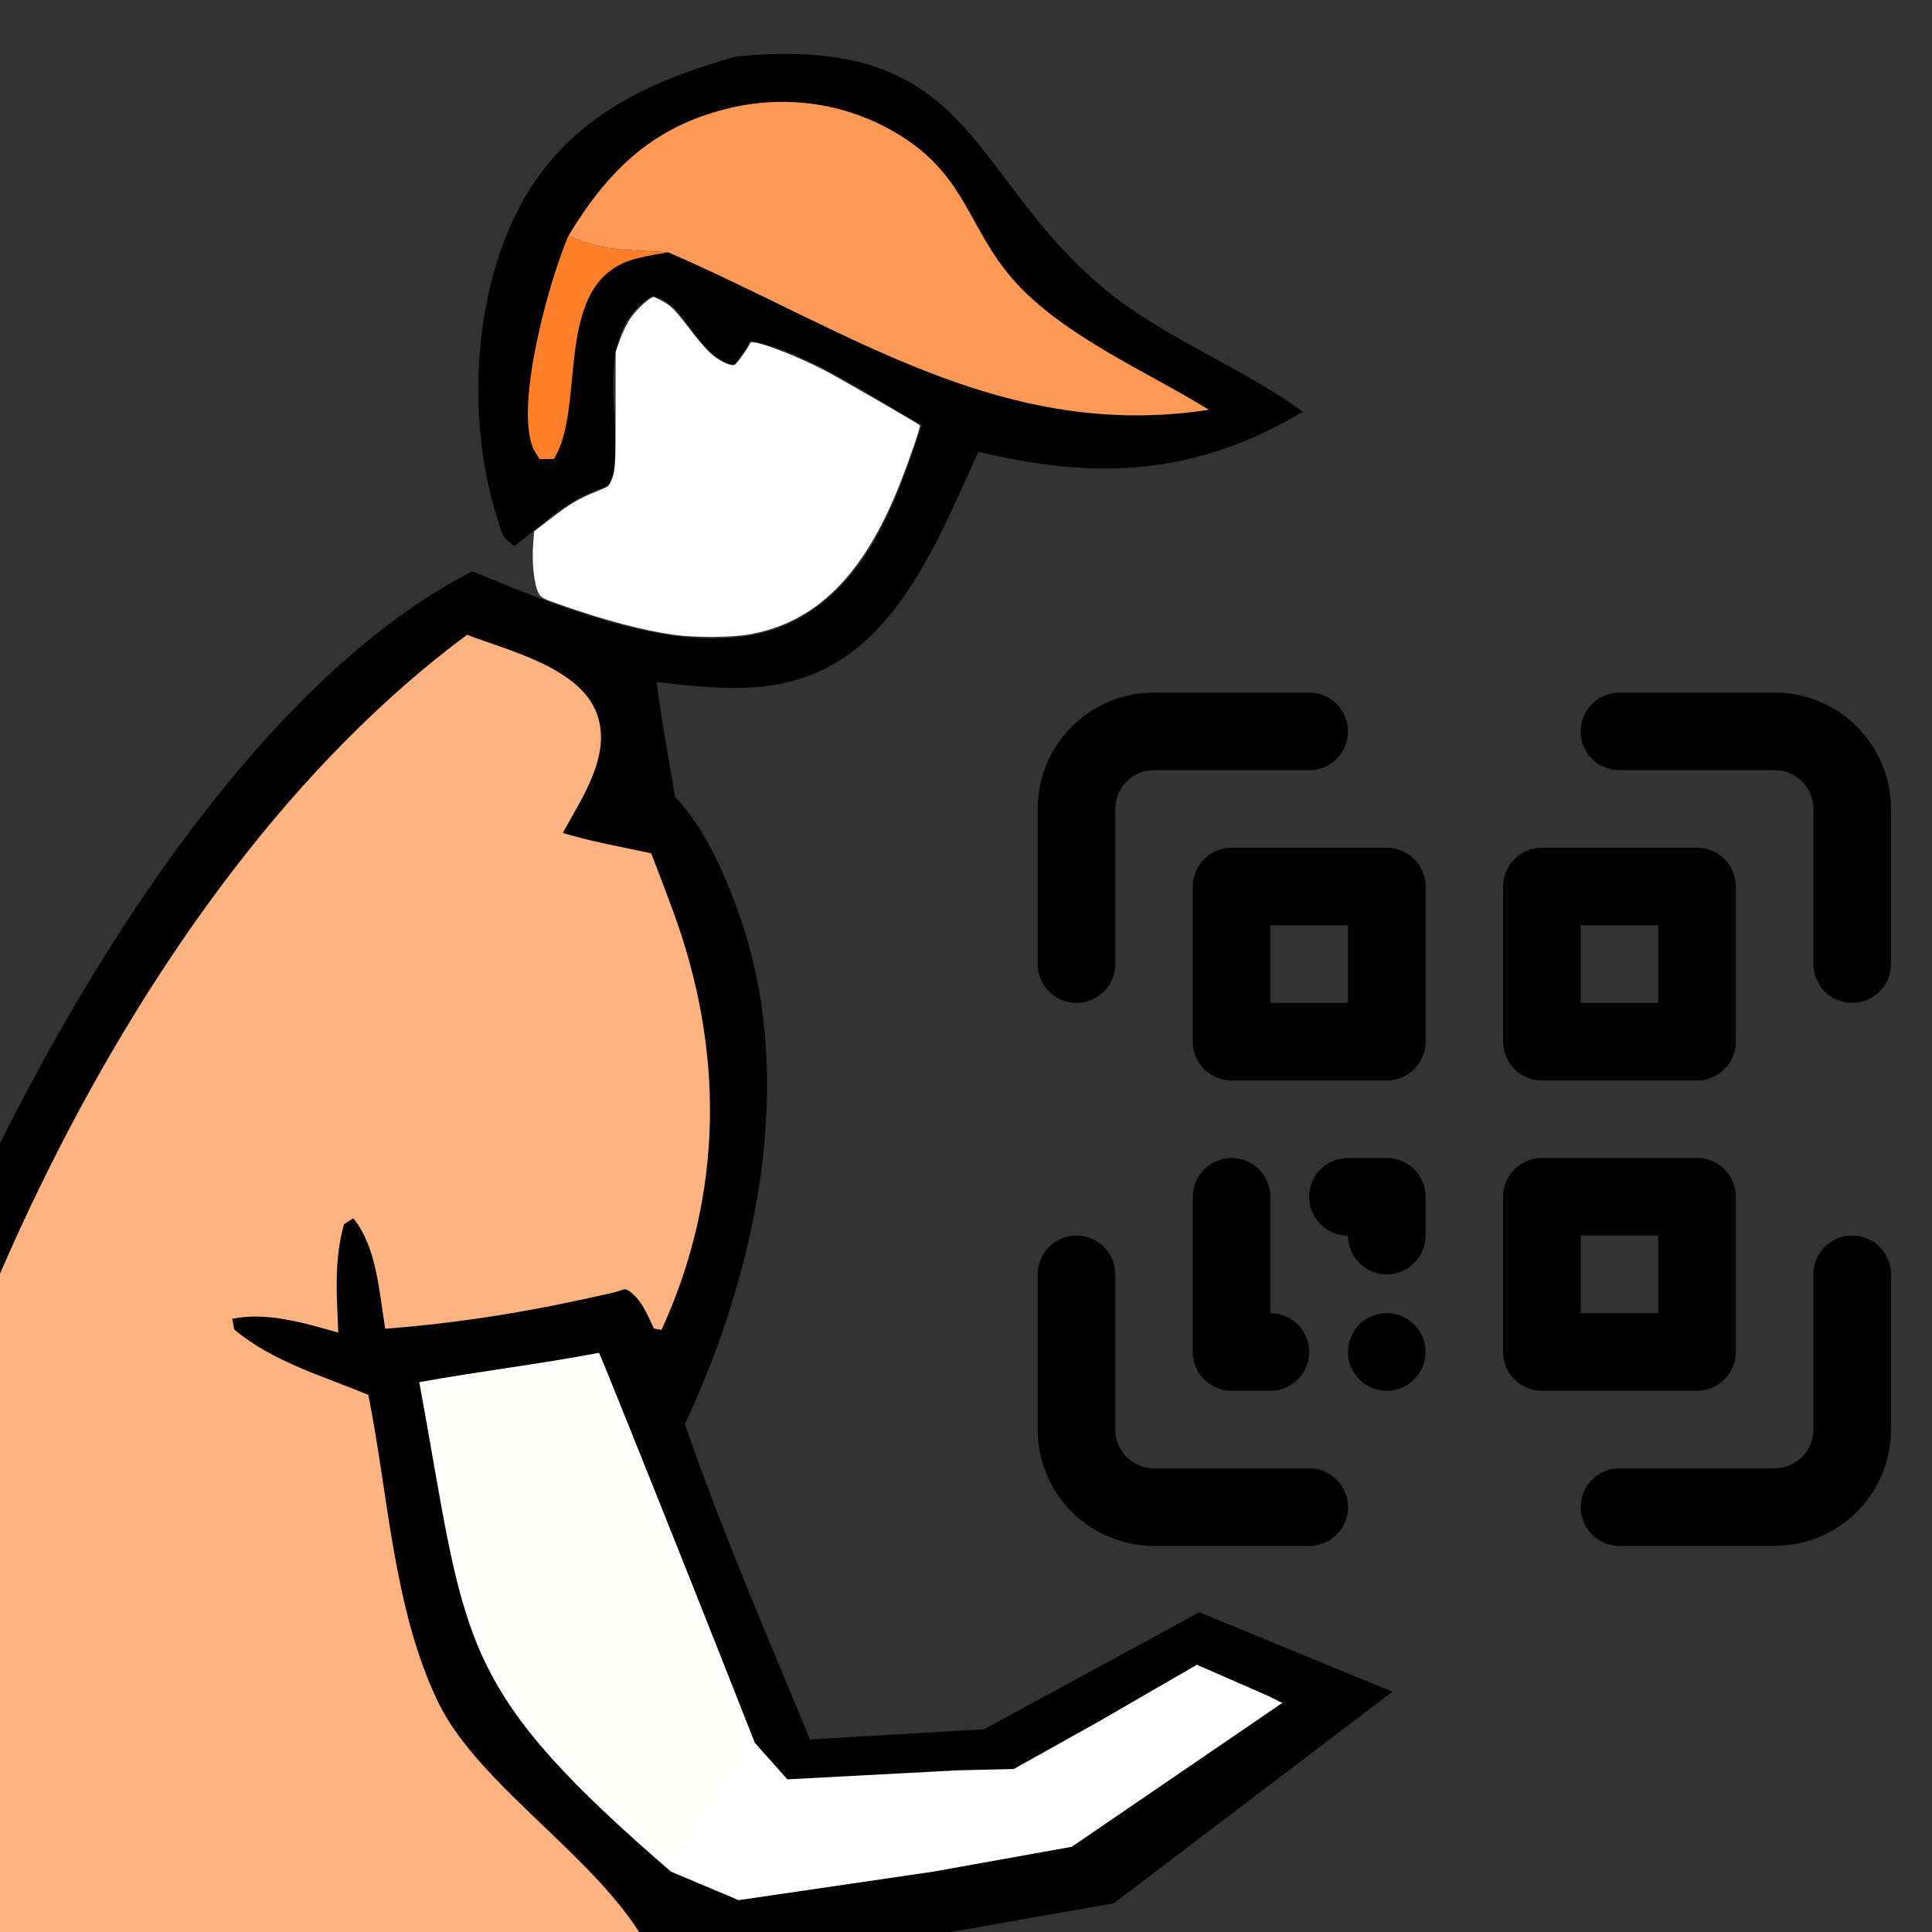
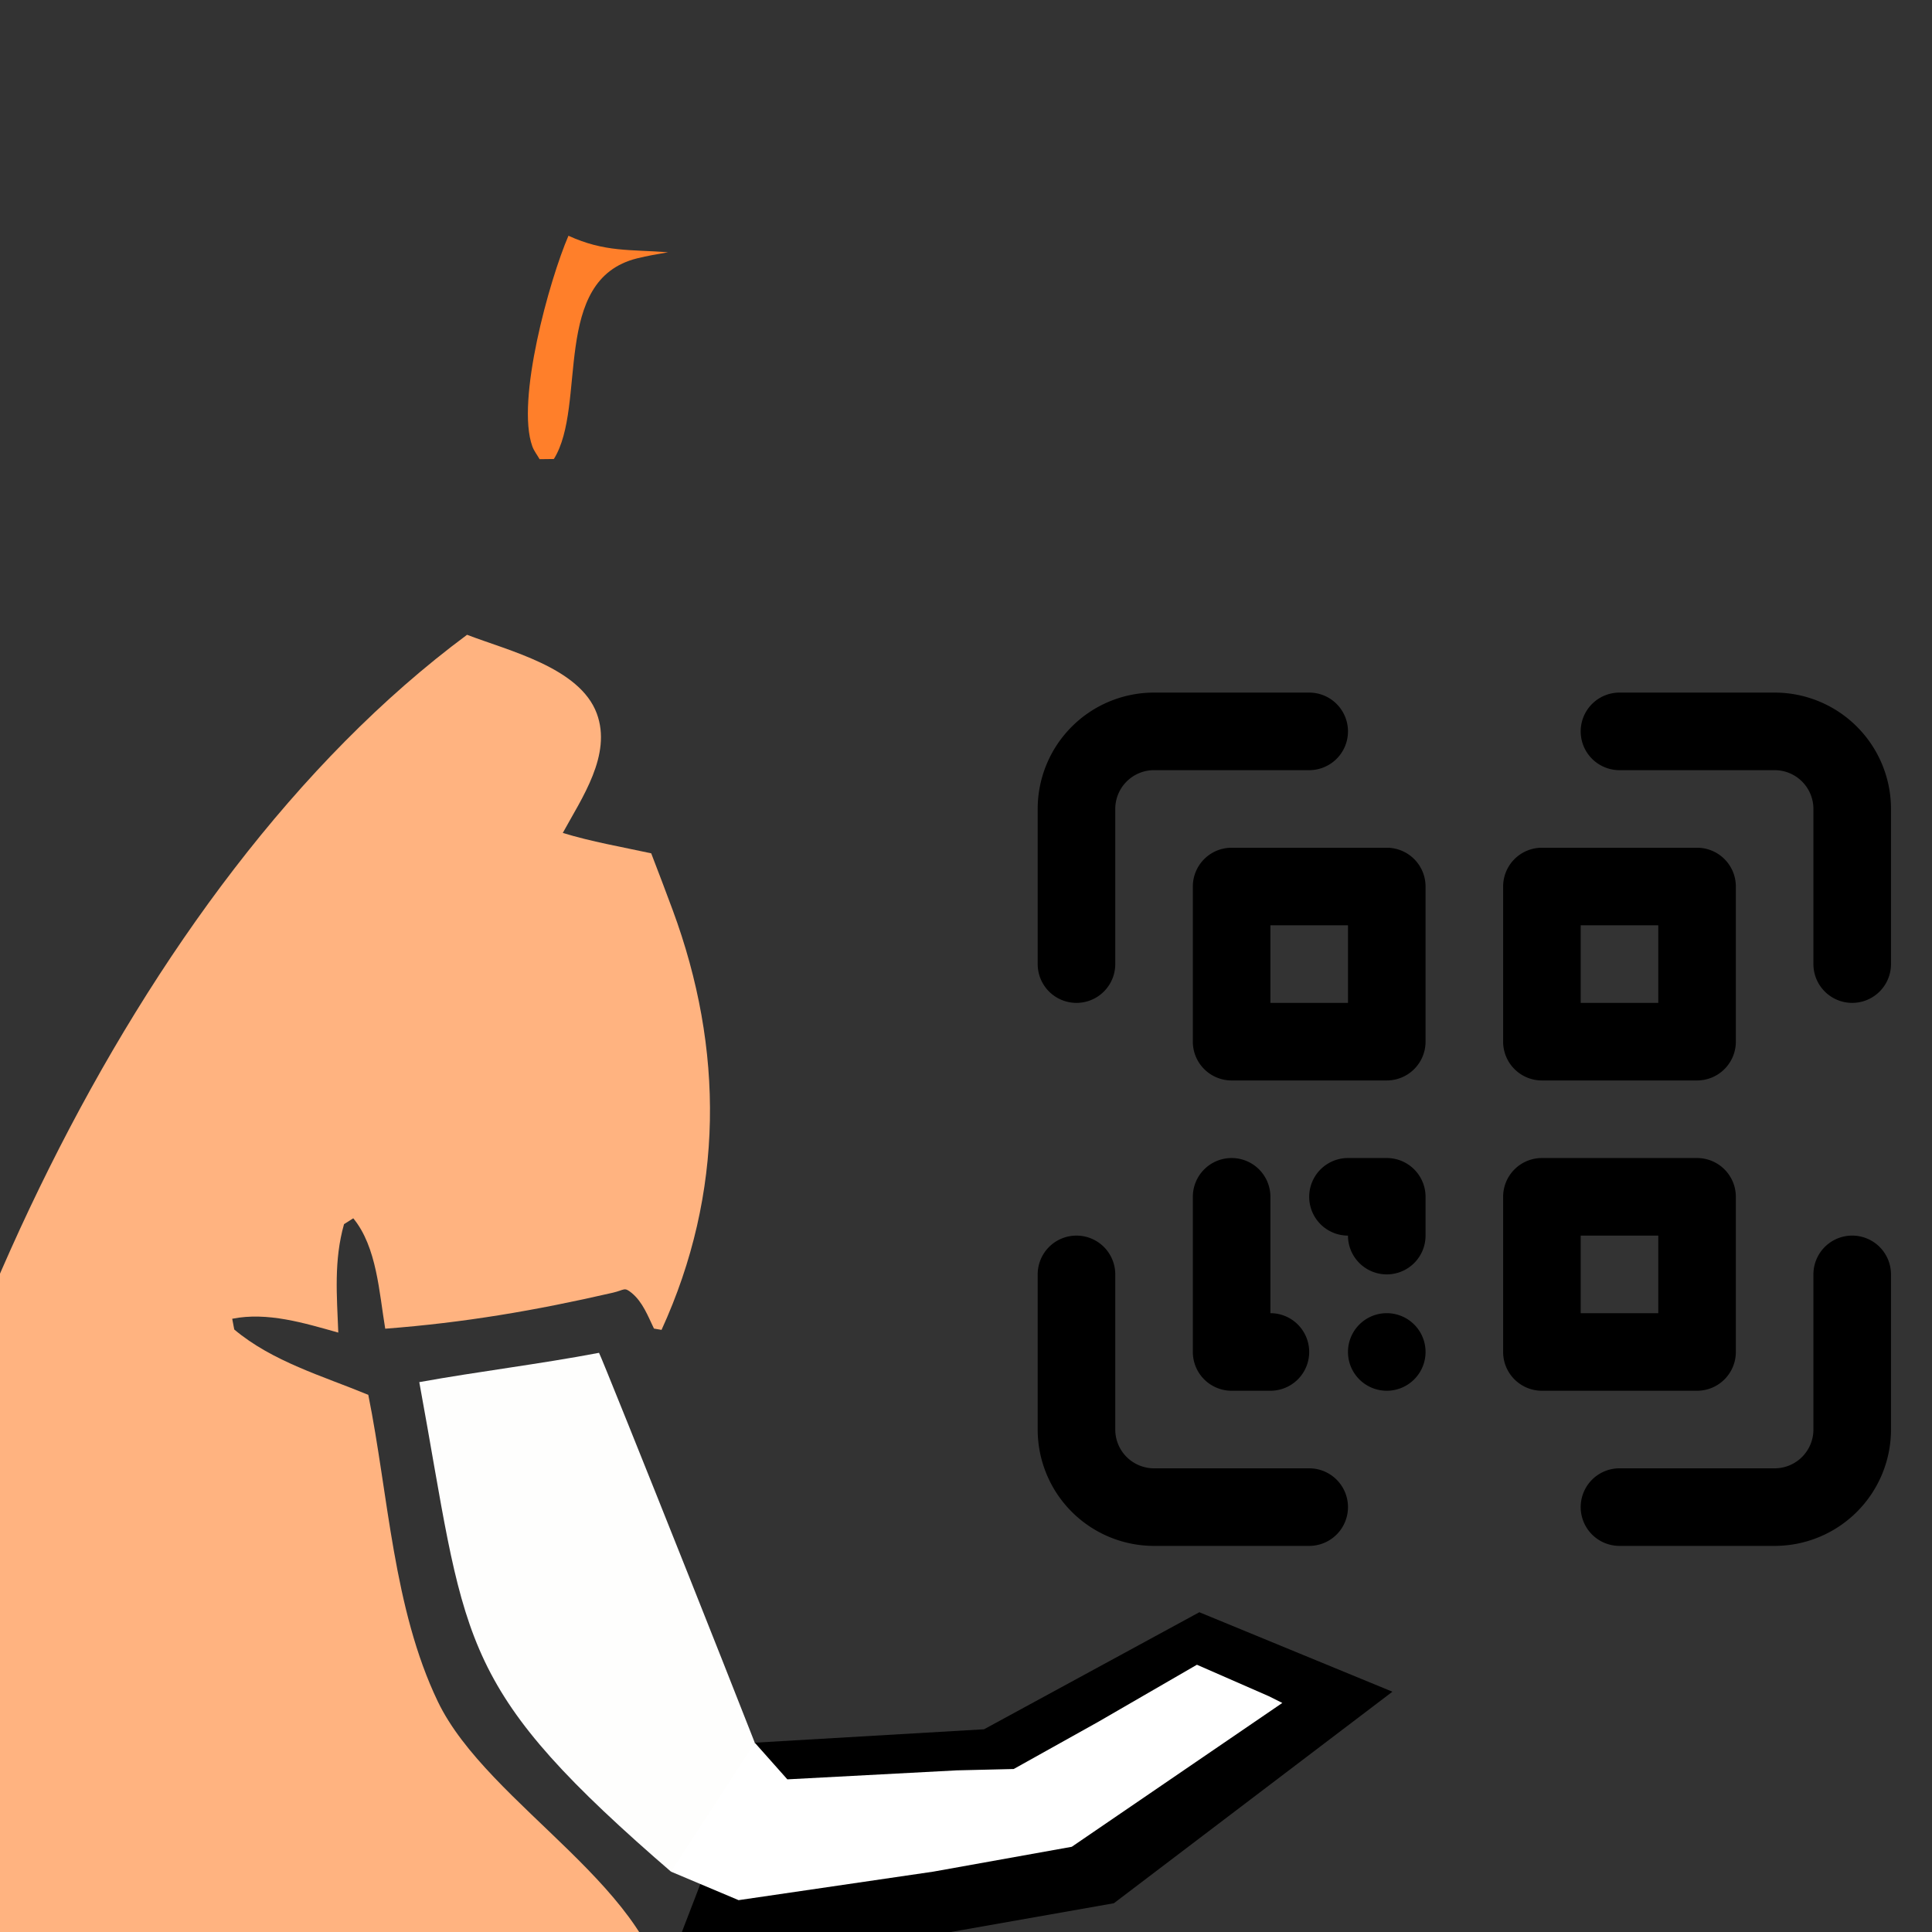
<svg xmlns="http://www.w3.org/2000/svg" version="1.1" style="display:block" viewBox="0 0 264 264" width="132" height="132" id="svg44" xml:space="preserve">
  <rect x="0" y="0" width="264" height="264" fill="#333333" stroke="none" />
  <defs id="defs44" />
-   <path fill="#010101" d="m 100.552,7.721 c 32.822,-3.19 31.346,15.998 50.416,31.799 8.053,6.673 18.542,10.518 27.07,16.746 -14.655,8.732 -28.16,9.36 -44.34,5.473 -4.202,9.148 -8.596,20.349 -16.587,26.798 -8.372,6.757 -17.442,5.805 -27.382,4.659 0.669,5.251 1.633,10.465 2.52,15.683 4.171,4.475 6.725,10.377 8.754,16.085 7.995,22.498 2.413,48.583 -7.41,69.643 6.271,18.136 14.211,35.615 21.332,53.426 11.342,2.25 29.022,-7.868 37.575,0.192 6.22,22.09 -43.181,-3.9 -39.222,18.71 -31.518,-3.33 -14.432,11.56 -0.824,47.148 9.297,22.86 33.774,72.08 42.047,95.41 14.254,40.19 24.425,80.89 36.179,121.75 15.122,5.51 27.672,-1 42.603,0.12 3.911,0.29 6.317,0.99 8.929,3.96 0.445,3.3 0.239,5.33 -1.927,8.01 -10.391,12.85 -62.561,24.23 -79.491,26.17 -2.324,-7.73 -3.063,-15.77 -4.775,-23.66 -1.221,-0.68 -4.126,-1.96 -4.911,-3 -3.085,-4.08 -13.172,-28.91 -16.118,-35.09 -10.175,-21.34 -21.149,-42.38 -31.861,-63.46 -8.716,-17.15 -17.124,-35.45 -27.934,-51.38 -8.199,-12.09 -22.243,-22.02 -32.887,-32.19 -1.689,11.86 -4.339,23.87 -7.576,35.39 -15.407,53.31 -50.444,74.22 -93.22,104.28 -11.772,8.28 -23.642,16.38 -33.159,27.29 9.685,8.39 20.9,15.84 30.005,24.72 3.118,3.04 5.141,5.72 5.138,10.27 -0.944,1.84 -1.269,2.63 -3.146,3.69 -6.491,3.66 -19.037,1.91 -26.196,0.12 -7.01,-1.76 -14.933,-4.93 -20.486,-9.57 -7.023,-5.86 -24.495,-32.35 -30.008,-41.22 9.465,-7.92 19.008,-15.92 27.77,-24.61 21.822,-21.67 67.215,-71.33 79.528,-98.28 -1.213,-14.07 -2.334,-28.4 -2.223,-42.53 0.111,-14.13 6.674,-69.78 2.768,-77.54 -7.391,-14.67 5.035,-55.992 10.212,-72.171 12.834,-40.111 44.92,-103.058 82.823,-122.506 3.54,1.474 7.094,2.951 10.702,4.252 9.973,3.597 23.229,7.619 33.272,2.55 10.105,-5.1 14.139,-16.726 17.446,-26.774 -6.86,-3.819 -15.713,-10.022 -23.41,-11.534 -0.717,1.358 -1.258,2.156 -2.289,3.35 -5.418,-1.419 -6.123,-8.187 -11.095,-9.487 -9.584,5.994 -2.667,19.648 -6.095,26.036 -5.966,1.865 -8.049,4.648 -12.786,8.152 -1.682,-1.25 -1.472,-1.15 -2.098,-3.018 -4.461,-13.315 -3.754,-31.05 2.905,-43.48 6.347,-11.845 17.149,-16.897 29.462,-20.382 z" id="path16" />
  <path fill="#3323bf" d="m 91.294,34.47 c -1.416,0.243 -2.833,0.487 -4.229,0.832 -11.829,2.92 -6.803,20.057 -11.381,27.419 l -1.95,0.024 c -0.329,-0.579 -0.759,-1.112 -0.988,-1.738 -2.279,-6.228 2.326,-22.759 4.93,-28.793 4.959,2.266 8.41,1.857 13.618,2.256 z" id="path17" style="fill:#ff7f2a" />
-   <path fill="#5649e8" d="m 77.676,32.214 c 5.27,-8.707 11.28,-14.731 21.469,-17.311 8.399,-2.126 17.115,-0.791 24.398,3.946 8.484,5.518 8.888,12.479 14.864,19.317 6.712,7.679 18.268,12.564 26.792,17.831 -28.278,4.322 -49.028,-10.738 -73.905,-21.527 -5.208,-0.399 -8.659,0.01 -13.618,-2.256 z" id="path21" style="fill:#ff9955" />
+   <path fill="#5649e8" d="m 77.676,32.214 z" id="path21" style="fill:#ff9955" />
  <path fill="#fefefd" d="m 81.853,184.858 c 0.258,0.269 23.95,59.555 25.734,64.905 -5.785,1.31 -10.365,4.2 -15.898,5.99 l -2.213,-1.92 c -27.436,-24.08 -25.778,-30.12 -32.182,-64.97 8.162,-1.473 16.392,-2.453 24.559,-4.005 z" id="path22" />
  <path fill="#726ad8" d="m 63.821,86.74 c 5.665,2.186 15.403,4.473 17.729,10.759 2.09,5.652 -2.05,11.554 -4.647,16.318 3.927,1.201 8.066,1.915 12.081,2.785 0.995,2.577 1.974,5.16 2.935,7.75 7.02,18.973 7.047,38.655 -1.523,57.371 l -1.037,-0.18 c -0.825,-1.716 -1.538,-3.629 -3.04,-4.865 -1.047,-0.861 -0.948,-0.409 -2.595,-0.031 -10.585,2.434 -20.265,4.088 -31.084,4.914 -0.822,-4.88 -1.138,-11.175 -4.367,-15.085 l -1.263,0.8 c -1.402,4.965 -0.982,9.726 -0.784,14.818 -4.648,-1.304 -9.671,-2.853 -14.495,-1.891 l 0.279,1.467 c 5.202,4.379 12.076,6.352 18.316,8.928 2.766,13.713 3.39,29.168 9.501,41.909 6.864,14.306 30.556,25.996 31.242,42.176 0.151,3.55 -0.622,4.28 -3,6.83 -11.145,6.71 -24.004,10.96 -36.848,12.86 -28.963,4.29 -52.193,-8.45 -74.831,-25.26 0.093,-6.65 0.837,-13.41 1.8,-19.98 8.303,-56.625 39.232,-127.966 85.631,-162.393 z" id="path24" style="fill:#ffb380" />
  <path style="fill:#000000;stroke-width:2" d="m 90.501,270.953 61.706,-10.883 38.062,-28.905 -26.385,-10.86 -29.417,15.993 -31.332,1.834 z" id="path47" />
  <path style="fill:#ffffff;stroke-width:2" d="m 103.136,238.132 4.451,5.009 23.148,-1.228 7.784,-0.186 11.524,-6.43 13.511,-7.817 9.826,4.299 1.843,0.921 -28.771,19.656 -18.926,3.396 -26.6,3.896 -9.236,-3.896 z" id="path48" />
  <g style="fill:#000000" id="g48" transform="matrix(-5.3,0,0,5.3,263.696,89.34)">
    <path d="M 8,21 H 4 A 1,1 0 0 1 3,20 v -4 a 1,1 0 0 0 -2,0 v 4 a 3,3 0 0 0 3,3 h 4 a 1,1 0 0 0 0,-2 z m 14,-6 a 1,1 0 0 0 -1,1 v 4 a 1,1 0 0 1 -1,1 h -4 a 1,1 0 0 0 0,2 h 4 a 3,3 0 0 0 3,-3 V 16 A 1,1 0 0 0 22,15 Z M 20,1 h -4 a 1,1 0 0 0 0,2 h 4 a 1,1 0 0 1 1,1 v 4 a 1,1 0 0 0 2,0 V 4 A 3,3 0 0 0 20,1 Z M 2,9 A 1,1 0 0 0 3,8 V 4 A 1,1 0 0 1 4,3 H 8 A 1,1 0 0 0 8,1 H 4 A 3,3 0 0 0 1,4 V 8 A 1,1 0 0 0 2,9 Z M 10,5 H 6 A 1,1 0 0 0 5,6 v 4 a 1,1 0 0 0 1,1 h 4 a 1,1 0 0 0 1,-1 V 6 A 1,1 0 0 0 10,5 Z M 9,9 H 7 V 7 h 2 z m 5,2 h 4 a 1,1 0 0 0 1,-1 V 6 A 1,1 0 0 0 18,5 h -4 a 1,1 0 0 0 -1,1 v 4 a 1,1 0 0 0 1,1 z m 1,-4 h 2 v 2 h -2 z m -5,6 H 6 a 1,1 0 0 0 -1,1 v 4 a 1,1 0 0 0 1,1 h 4 a 1,1 0 0 0 1,-1 V 14 A 1,1 0 0 0 10,13 Z M 9,17 H 7 v -2 h 2 z m 5,-1 a 1,1 0 0 0 1,-1 1,1 0 0 0 0,-2 h -1 a 1,1 0 0 0 -1,1 v 1 a 1,1 0 0 0 1,1 z m 4,-3 a 1,1 0 0 0 -1,1 v 3 a 1,1 0 0 0 0,2 h 1 a 1,1 0 0 0 1,-1 v -4 a 1,1 0 0 0 -1,-1 z m -4,4 a 1,1 0 1 0 1,1 1,1 0 0 0 -1,-1 z" id="path1" />
  </g>
-   <path style="fill:#ffffff;stroke-width:0.217" d="m 91.925,86.723 c -4.172,-0.609 -9.386,-1.993 -15.29,-4.058 -2.524,-0.883 -2.741,-1.003 -3.096,-1.719 -0.541,-1.091 -0.867,-4.079 -0.697,-6.378 l 0.146,-1.958 2.243,-1.73 c 2.596,-2.001 3.878,-2.762 6.289,-3.734 1.721,-0.693 1.741,-0.71 2.164,-1.848 0.396,-1.064 0.428,-1.736 0.434,-9.182 l 0.006,-8.034 0.607,-1.717 c 0.334,-0.944 1.004,-2.283 1.49,-2.976 0.851,-1.213 2.608,-2.801 3.096,-2.797 0.13,0.001 0.743,0.293 1.362,0.648 1.169,0.671 1.612,1.147 4.188,4.508 0.847,1.105 2.024,2.392 2.615,2.859 1.117,0.883 2.411,1.439 2.906,1.249 0.272,-0.104 1.953,-2.467 2.127,-2.989 0.196,-0.588 6.03,1.571 10.271,3.801 2.13,1.12 12.534,7.121 12.918,7.451 0.14,0.121 -1.495,4.877 -2.828,8.227 -4.908,12.33 -11.445,18.789 -20.605,20.359 -2.473,0.424 -7.502,0.432 -10.348,0.016 z" id="path50" />
</svg>